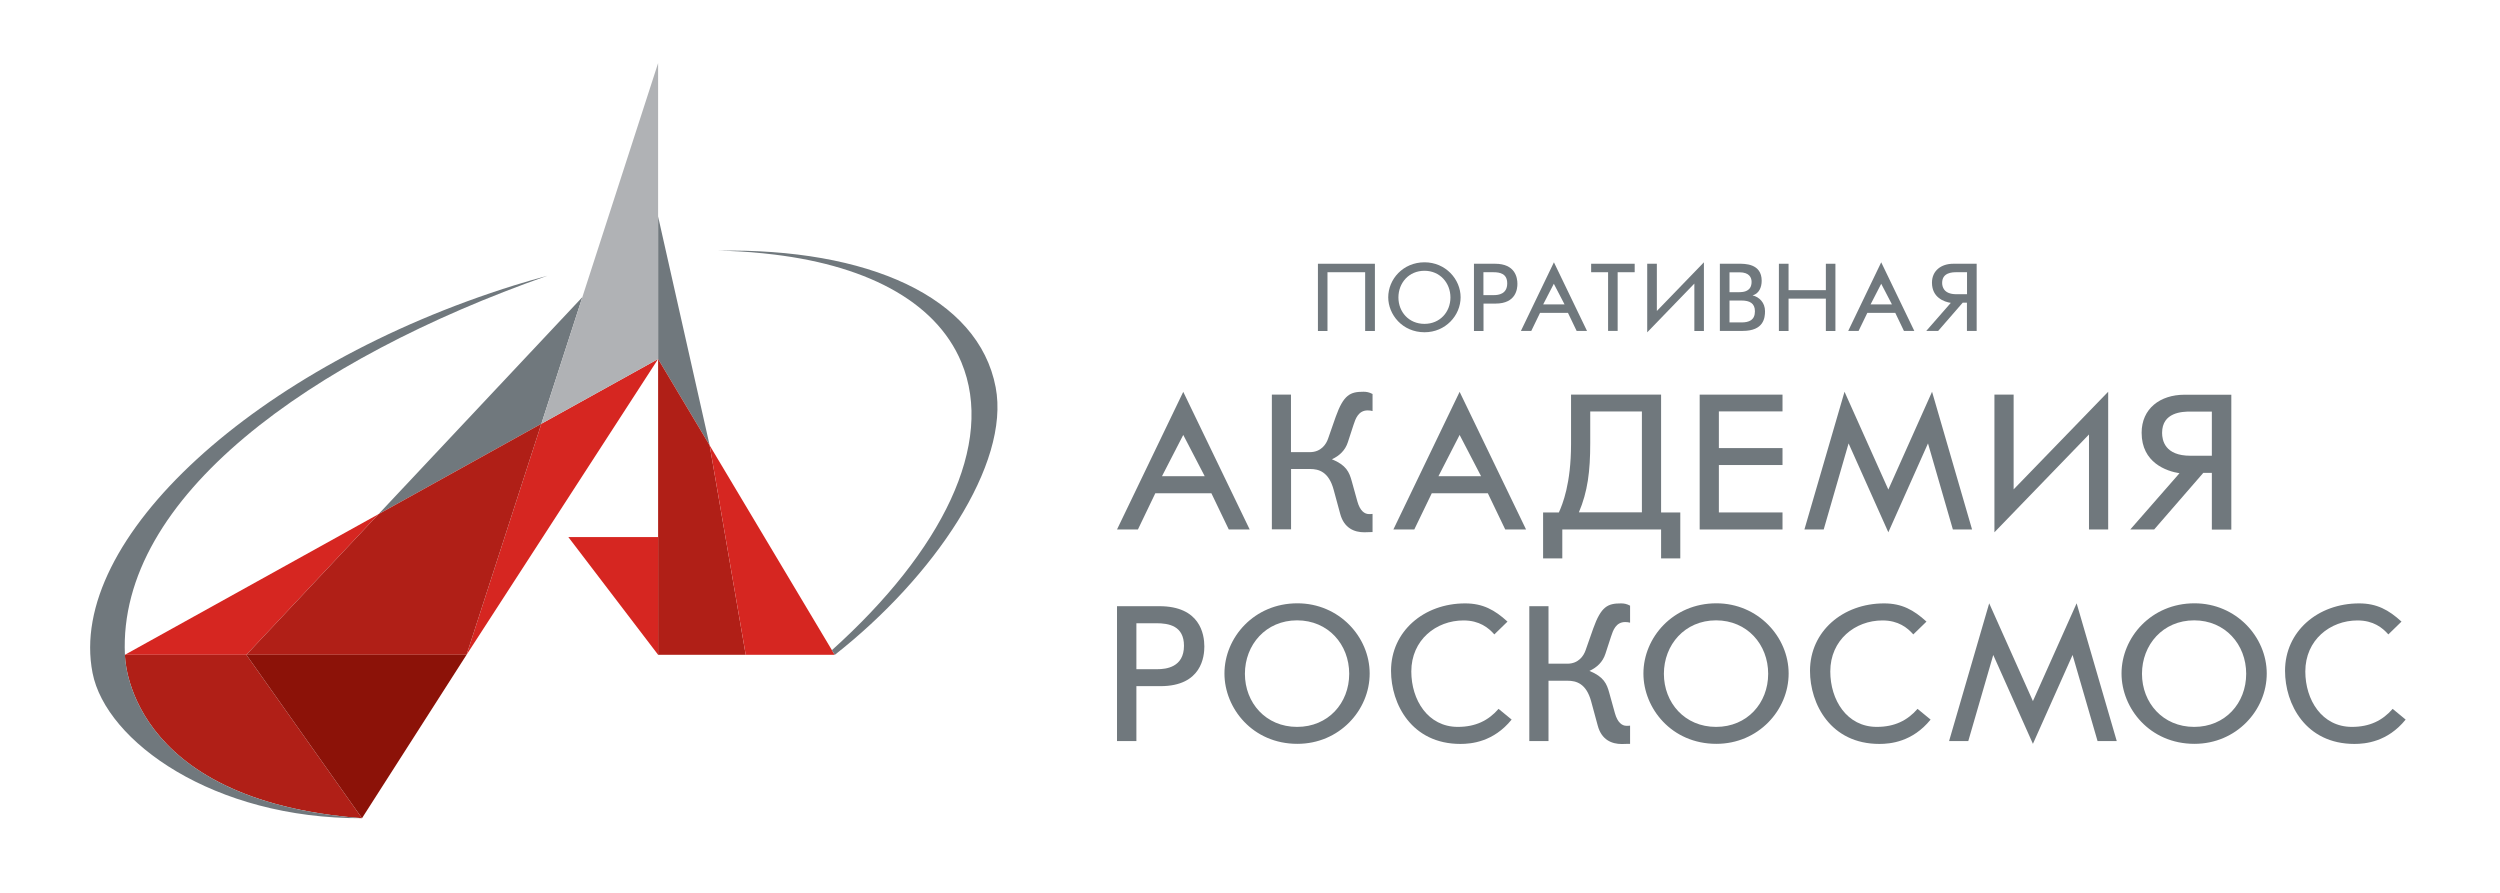
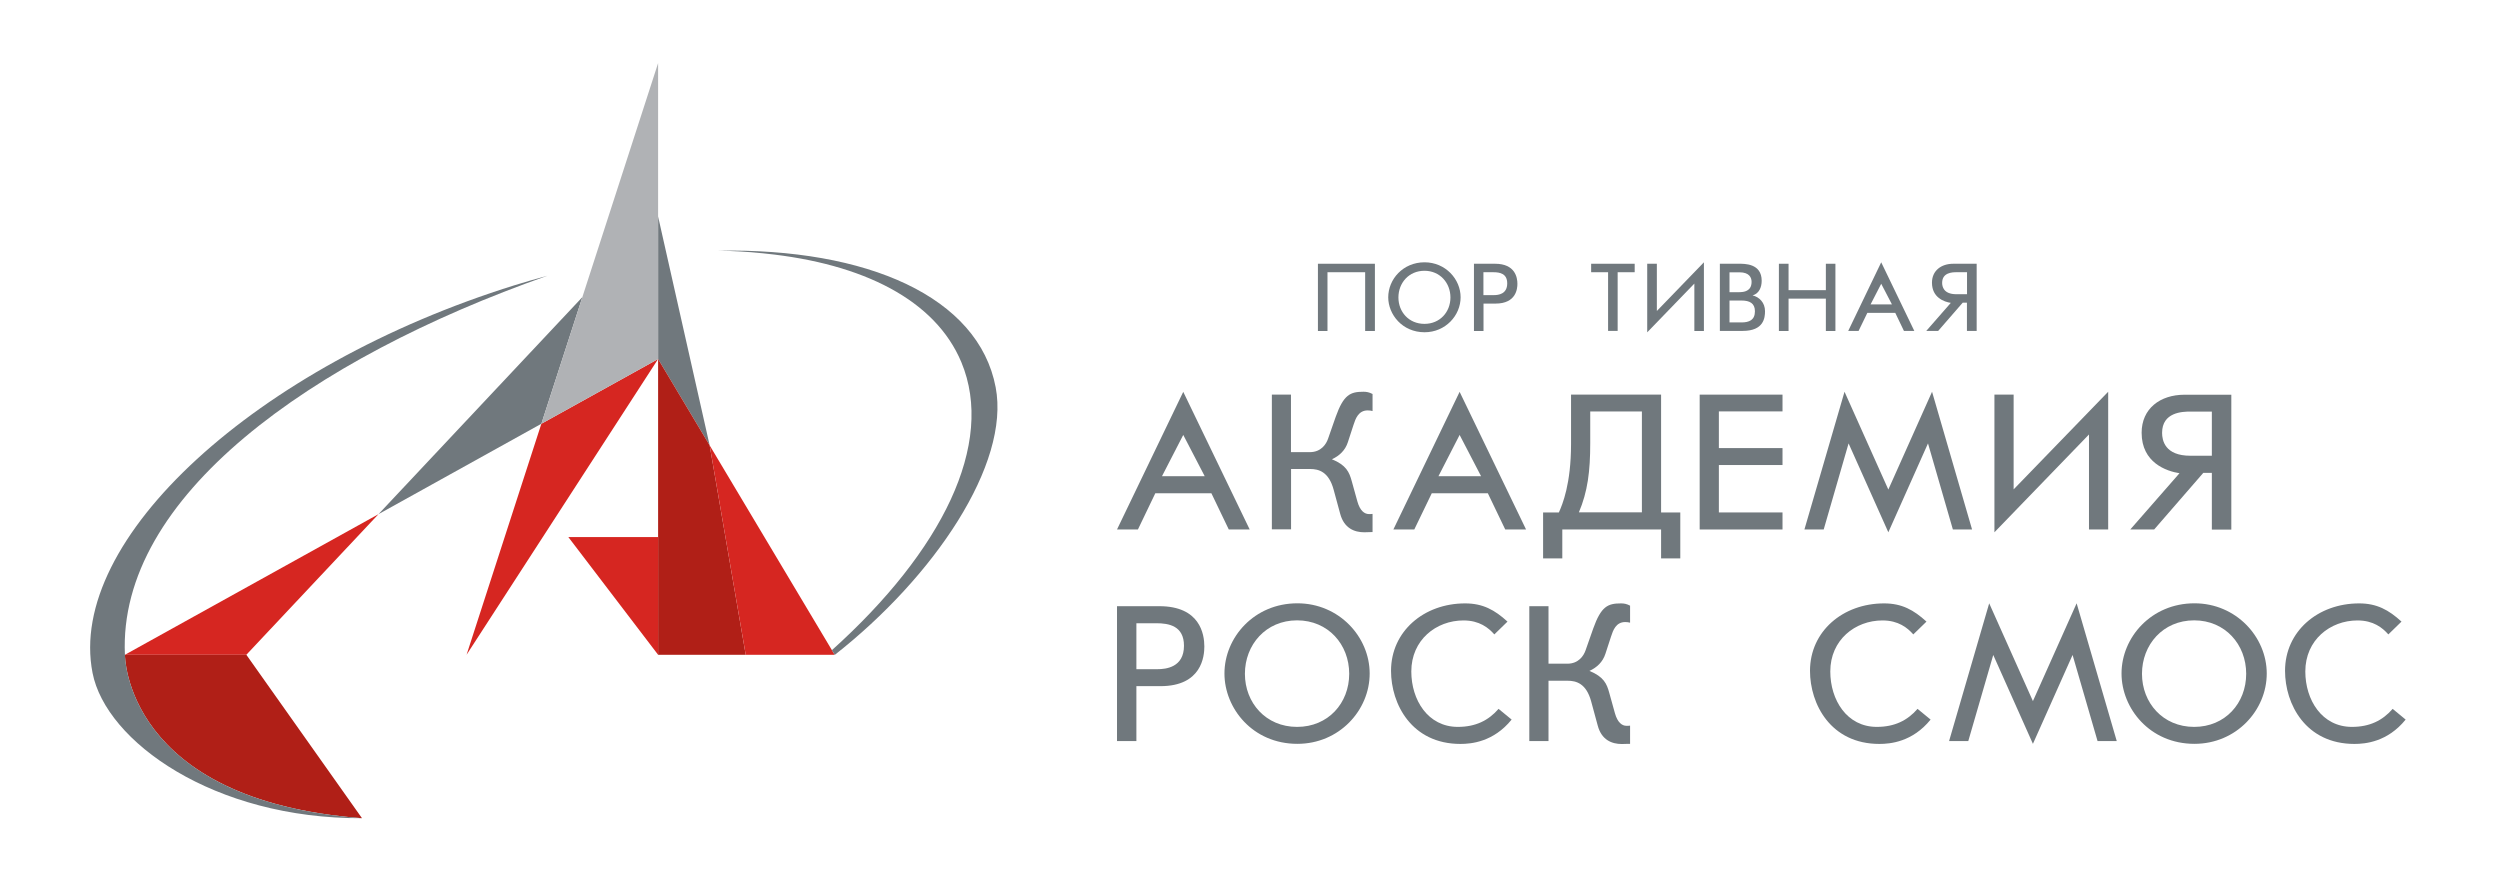
<svg xmlns="http://www.w3.org/2000/svg" width="252" height="90" viewBox="0 0 252 90" fill="none">
  <path d="M133.81 33.364H132.847V26.586H138.59V33.364H137.608V27.44H133.81V33.364Z" fill="#70787D" />
  <path d="M143.587 32.646C145.141 32.646 146.204 31.456 146.204 29.984C146.204 28.512 145.141 27.294 143.587 27.294C142.006 27.294 140.961 28.521 140.961 29.984C140.961 31.438 142.006 32.646 143.587 32.646ZM143.596 26.44C145.695 26.44 147.23 28.131 147.23 29.966C147.23 31.801 145.704 33.491 143.596 33.491C141.352 33.491 139.934 31.701 139.934 29.966C139.934 28.149 141.424 26.44 143.596 26.44Z" fill="#70787D" />
  <path d="M150.583 29.748C151.019 29.748 151.928 29.657 151.928 28.567C151.928 27.567 151.174 27.44 150.529 27.44H149.529V29.748H150.583ZM149.538 33.364H148.575V26.586H150.701C152.746 26.586 152.955 27.994 152.955 28.612C152.955 29.093 152.837 30.602 150.747 30.602H149.538V33.364Z" fill="#70787D" />
-   <path d="M157.707 30.684L156.626 28.603L155.553 30.684H157.707ZM154.354 33.355H153.309L156.635 26.44L159.969 33.355H158.924L158.052 31.538H155.235L154.354 33.355Z" fill="#70787D" />
  <path d="M162.095 27.44H160.387V26.586H164.776V27.44H163.059V33.355H162.095V27.44Z" fill="#70787D" />
  <path d="M166.039 33.5V26.586H167.011V31.347L171.754 26.44V33.364H170.791V28.585L166.039 33.5Z" fill="#70787D" />
  <path d="M175.534 32.501C176.315 32.501 176.897 32.265 176.897 31.374C176.897 30.566 176.36 30.293 175.543 30.293H174.334V32.501H175.534ZM175.343 29.448C175.752 29.448 176.56 29.375 176.56 28.412C176.56 27.976 176.324 27.449 175.343 27.449H174.334V29.457H175.343V29.448ZM173.362 26.586H175.27C175.833 26.586 177.578 26.54 177.578 28.303C177.578 28.966 177.305 29.602 176.66 29.775C177.342 29.939 177.914 30.511 177.914 31.365C177.914 32.028 177.796 33.355 175.67 33.355H173.362V26.586Z" fill="#70787D" />
  <path d="M180.286 33.364H179.313V26.586H180.286V29.248H184.047V26.586H185.01V33.364H184.047V30.102H180.286V33.364Z" fill="#70787D" />
  <path d="M190.708 30.684L189.626 28.603L188.554 30.684H190.708ZM187.346 33.355H186.301L189.626 26.44L192.961 33.355H191.916L191.044 31.538H188.227L187.346 33.355Z" fill="#70787D" />
  <path d="M197.186 27.44C196.786 27.44 195.768 27.476 195.768 28.512C195.768 28.875 195.905 29.657 197.195 29.657H198.276V27.44H197.186ZM197.84 30.511L195.369 33.355H194.169L196.641 30.529C195.977 30.429 194.742 30.002 194.742 28.494C194.742 27.285 195.668 26.586 196.895 26.586H199.248V33.355H198.267V30.511H197.84Z" fill="#70787D" />
  <path d="M121.435 48.002L119.272 43.84L117.128 48.002H121.435ZM114.702 53.372H112.594L119.272 39.497L125.969 53.372H123.861L122.107 49.719H116.456L114.702 53.372Z" fill="#70787D" />
  <path d="M128.195 39.779H130.13V45.576H132.029C133.174 45.576 133.683 44.758 133.865 44.231L134.637 42.023C135.437 39.779 136.109 39.488 137.436 39.488C137.745 39.488 138.008 39.534 138.353 39.715V41.433C138.19 41.387 138.026 41.369 137.863 41.369C136.927 41.369 136.636 42.205 136.436 42.823L135.864 44.577C135.6 45.394 135.01 45.949 134.256 46.294C135.709 46.884 136.009 47.602 136.254 48.493L136.827 50.555C137.09 51.491 137.545 51.818 137.99 51.818C138.117 51.818 138.235 51.818 138.353 51.8V53.635H138.172C137.954 53.635 137.745 53.654 137.517 53.654C136.518 53.654 135.482 53.245 135.091 51.791L134.437 49.383C133.947 47.548 132.929 47.275 132.057 47.275H130.139V53.354H128.204V39.779H128.195Z" fill="#70787D" />
  <path d="M149.293 48.002L147.13 43.84L144.995 48.002H149.293ZM142.56 53.372H140.452L147.13 39.497L153.827 53.372H151.728L149.974 49.719H144.323L142.56 53.372Z" fill="#70787D" />
  <path d="M160.296 41.487V44.649C160.296 47.529 160.033 49.565 159.151 51.645H165.503V41.478H160.296V41.487ZM155.544 56.288V51.654H157.134C157.498 50.855 158.361 48.774 158.361 44.758V39.779H167.438V51.654H169.373V56.288H167.438V53.372H157.48V56.288H155.544Z" fill="#70787D" />
  <path d="M179.677 46.875H173.262V51.654H179.677V53.372H171.327V39.779H179.677V41.469H173.262V45.167H179.677V46.875Z" fill="#70787D" />
  <path d="M194.751 39.488L198.785 53.372H196.85L194.342 44.695L190.344 53.654L186.337 44.695L183.829 53.372H181.885L185.928 39.488L190.344 49.347L194.751 39.488Z" fill="#70787D" />
  <path d="M201.038 53.654V39.779H202.974V49.329L212.505 39.488V53.372H210.57V43.795L201.038 53.654Z" fill="#70787D" />
  <path d="M220.773 41.487C219.983 41.487 217.939 41.551 217.939 43.631C217.939 44.367 218.202 45.939 220.792 45.939H222.954V41.487H220.773ZM222.1 47.656L217.139 53.372H214.731L219.692 47.702C218.366 47.493 215.876 46.639 215.876 43.622C215.876 41.196 217.73 39.788 220.201 39.788H224.917V53.381H222.954V47.666H222.1V47.656Z" fill="#70787D" />
  <path d="M116.646 67.455C117.528 67.455 119.345 67.274 119.345 65.093C119.345 63.094 117.837 62.822 116.546 62.822H114.548V67.455H116.646ZM114.538 74.697H112.594V61.104H116.864C120.962 61.104 121.398 63.921 121.398 65.166C121.398 66.129 121.153 69.164 116.974 69.164H114.548V74.697H114.538Z" fill="#70787D" />
  <path d="M130.748 73.271C133.874 73.271 136 70.881 136 67.919C136 64.957 133.874 62.531 130.748 62.531C127.586 62.531 125.487 65.002 125.487 67.919C125.487 70.835 127.586 73.271 130.748 73.271ZM130.775 60.813C134.982 60.813 138.063 64.203 138.063 67.892C138.063 71.59 135.001 74.979 130.775 74.979C126.26 74.979 123.425 71.39 123.425 67.892C123.425 64.248 126.423 60.813 130.775 60.813Z" fill="#70787D" />
  <path d="M152.373 72.534C150.538 74.797 148.294 74.988 147.212 74.988C142.297 74.988 140.216 70.972 140.216 67.619C140.216 63.639 143.523 60.822 147.685 60.822C149.466 60.822 150.665 61.477 151.955 62.658L150.629 63.948C150.038 63.276 149.12 62.54 147.521 62.54C144.768 62.54 142.26 64.502 142.26 67.683C142.26 70.554 143.932 73.27 146.949 73.27C148.73 73.27 150.029 72.635 151.056 71.453L152.373 72.534Z" fill="#70787D" />
  <path d="M154.154 61.104H156.089V66.901H157.988C159.133 66.901 159.642 66.083 159.824 65.556L160.596 63.358C161.396 61.113 162.068 60.822 163.395 60.822C163.704 60.822 163.967 60.868 164.312 61.05V62.767C164.149 62.721 163.985 62.703 163.822 62.703C162.886 62.703 162.595 63.539 162.395 64.157L161.823 65.911C161.559 66.728 160.969 67.283 160.214 67.628C161.668 68.219 161.968 68.936 162.213 69.836L162.786 71.898C163.049 72.834 163.504 73.162 163.949 73.162C164.076 73.162 164.194 73.162 164.312 73.143V74.979H164.131C163.913 74.979 163.704 74.997 163.476 74.997C162.477 74.997 161.432 74.588 161.05 73.134L160.396 70.726C159.906 68.891 158.888 68.618 158.007 68.618H156.089V74.697H154.154V61.104Z" fill="#70787D" />
-   <path d="M172.981 73.271C176.106 73.271 178.232 70.881 178.232 67.919C178.232 64.957 176.106 62.531 172.981 62.531C169.819 62.531 167.72 65.002 167.72 67.919C167.72 70.835 169.819 73.271 172.981 73.271ZM173.008 60.813C177.206 60.813 180.295 64.203 180.295 67.892C180.295 71.59 177.233 74.979 173.008 74.979C168.492 74.979 165.657 71.39 165.657 67.892C165.657 64.248 168.656 60.813 173.008 60.813Z" fill="#70787D" />
  <path d="M194.605 72.534C192.77 74.797 190.526 74.988 189.445 74.988C184.529 74.988 182.448 70.972 182.448 67.619C182.448 63.639 185.756 60.822 189.917 60.822C191.698 60.822 192.897 61.477 194.188 62.658L192.861 63.948C192.27 63.276 191.353 62.54 189.753 62.54C187 62.54 184.493 64.502 184.493 67.683C184.493 70.554 186.164 73.27 189.181 73.27C190.962 73.27 192.261 72.635 193.288 71.453L194.605 72.534Z" fill="#70787D" />
  <path d="M209.325 60.813L213.368 74.697H211.433L208.916 66.02L204.918 74.979L200.92 66.02L198.403 74.697H196.468L200.511 60.813L204.918 70.672L209.325 60.813Z" fill="#70787D" />
  <path d="M221.173 73.271C224.299 73.271 226.416 70.881 226.416 67.919C226.416 64.957 224.29 62.531 221.173 62.531C218.011 62.531 215.912 65.002 215.912 67.919C215.912 70.835 218.011 73.271 221.173 73.271ZM221.201 60.813C225.398 60.813 228.488 64.203 228.488 67.892C228.488 71.59 225.426 74.979 221.201 74.979C216.685 74.979 213.85 71.39 213.85 67.892C213.85 64.248 216.848 60.813 221.201 60.813Z" fill="#70787D" />
  <path d="M242.489 72.534C240.654 74.797 238.41 74.988 237.328 74.988C232.404 74.988 230.332 70.972 230.332 67.619C230.332 63.639 233.639 60.822 237.801 60.822C239.582 60.822 240.781 61.477 242.071 62.658L240.745 63.948C240.154 63.276 239.236 62.54 237.637 62.54C234.884 62.54 232.376 64.502 232.376 67.683C232.376 70.554 234.048 73.27 237.074 73.27C238.855 73.27 240.154 72.635 241.181 71.453L242.489 72.534Z" fill="#70787D" />
  <path d="M38.152 51.827L12.592 66.001H24.831L38.152 51.827Z" fill="#D62621" />
  <path d="M66.337 36.19L54.57 42.714L47.029 66.001L66.337 36.19Z" fill="#D62621" />
  <path d="M38.152 51.827L54.57 42.714L58.704 29.948L38.152 51.827Z" fill="#70787D" />
  <path d="M66.337 21.825V36.19L71.534 44.894L66.337 21.825Z" fill="#70787D" />
  <path d="M54.57 42.714L66.337 36.19V6.36L54.57 42.714Z" fill="#B0B2B5" />
-   <path d="M54.57 42.714L38.152 51.827L24.831 66.001H47.029L54.57 42.714Z" fill="#B01F17" />
  <path d="M66.337 36.19V66.001H75.168L71.534 44.894L66.337 36.19Z" fill="#B01F17" />
  <path d="M71.534 44.895L75.168 66.002H84.136L71.534 44.895Z" fill="#D62621" />
  <path d="M57.287 54.135L66.337 66.001V54.135H57.287Z" fill="#D62621" />
  <path d="M12.62 66.001H12.592C12.592 66.001 12.556 80.666 36.489 82.475L24.831 66.001H12.62Z" fill="#B01F17" />
  <path d="M12.928 68.2C12.674 67.21 12.61 66.356 12.592 66.011C11.856 50.11 31.301 36.199 55.179 27.794C54.08 28.094 52.989 28.403 51.881 28.748C25.822 36.862 6.686 54.38 9.33 67.837C10.684 74.733 21.524 82.538 36.48 82.475C18.353 81.103 14.001 72.353 12.928 68.2Z" fill="#70787D" />
-   <path d="M47.029 66.001L36.489 82.475L24.831 66.001H47.029Z" fill="#8C1208" />
  <path d="M100.364 39.043C98.638 29.93 87.453 24.996 72.343 25.268C73.115 25.278 73.869 25.305 74.614 25.35C74.969 25.369 75.332 25.396 75.714 25.423C76.114 25.45 76.504 25.487 76.895 25.532C76.977 25.541 77.058 25.55 77.14 25.559C87.017 26.577 94.286 30.248 96.903 36.508C100.337 44.74 94.958 55.553 83.855 65.538L84.146 66.011C94.168 58.142 101.836 46.785 100.364 39.043Z" fill="#70787D" />
</svg>